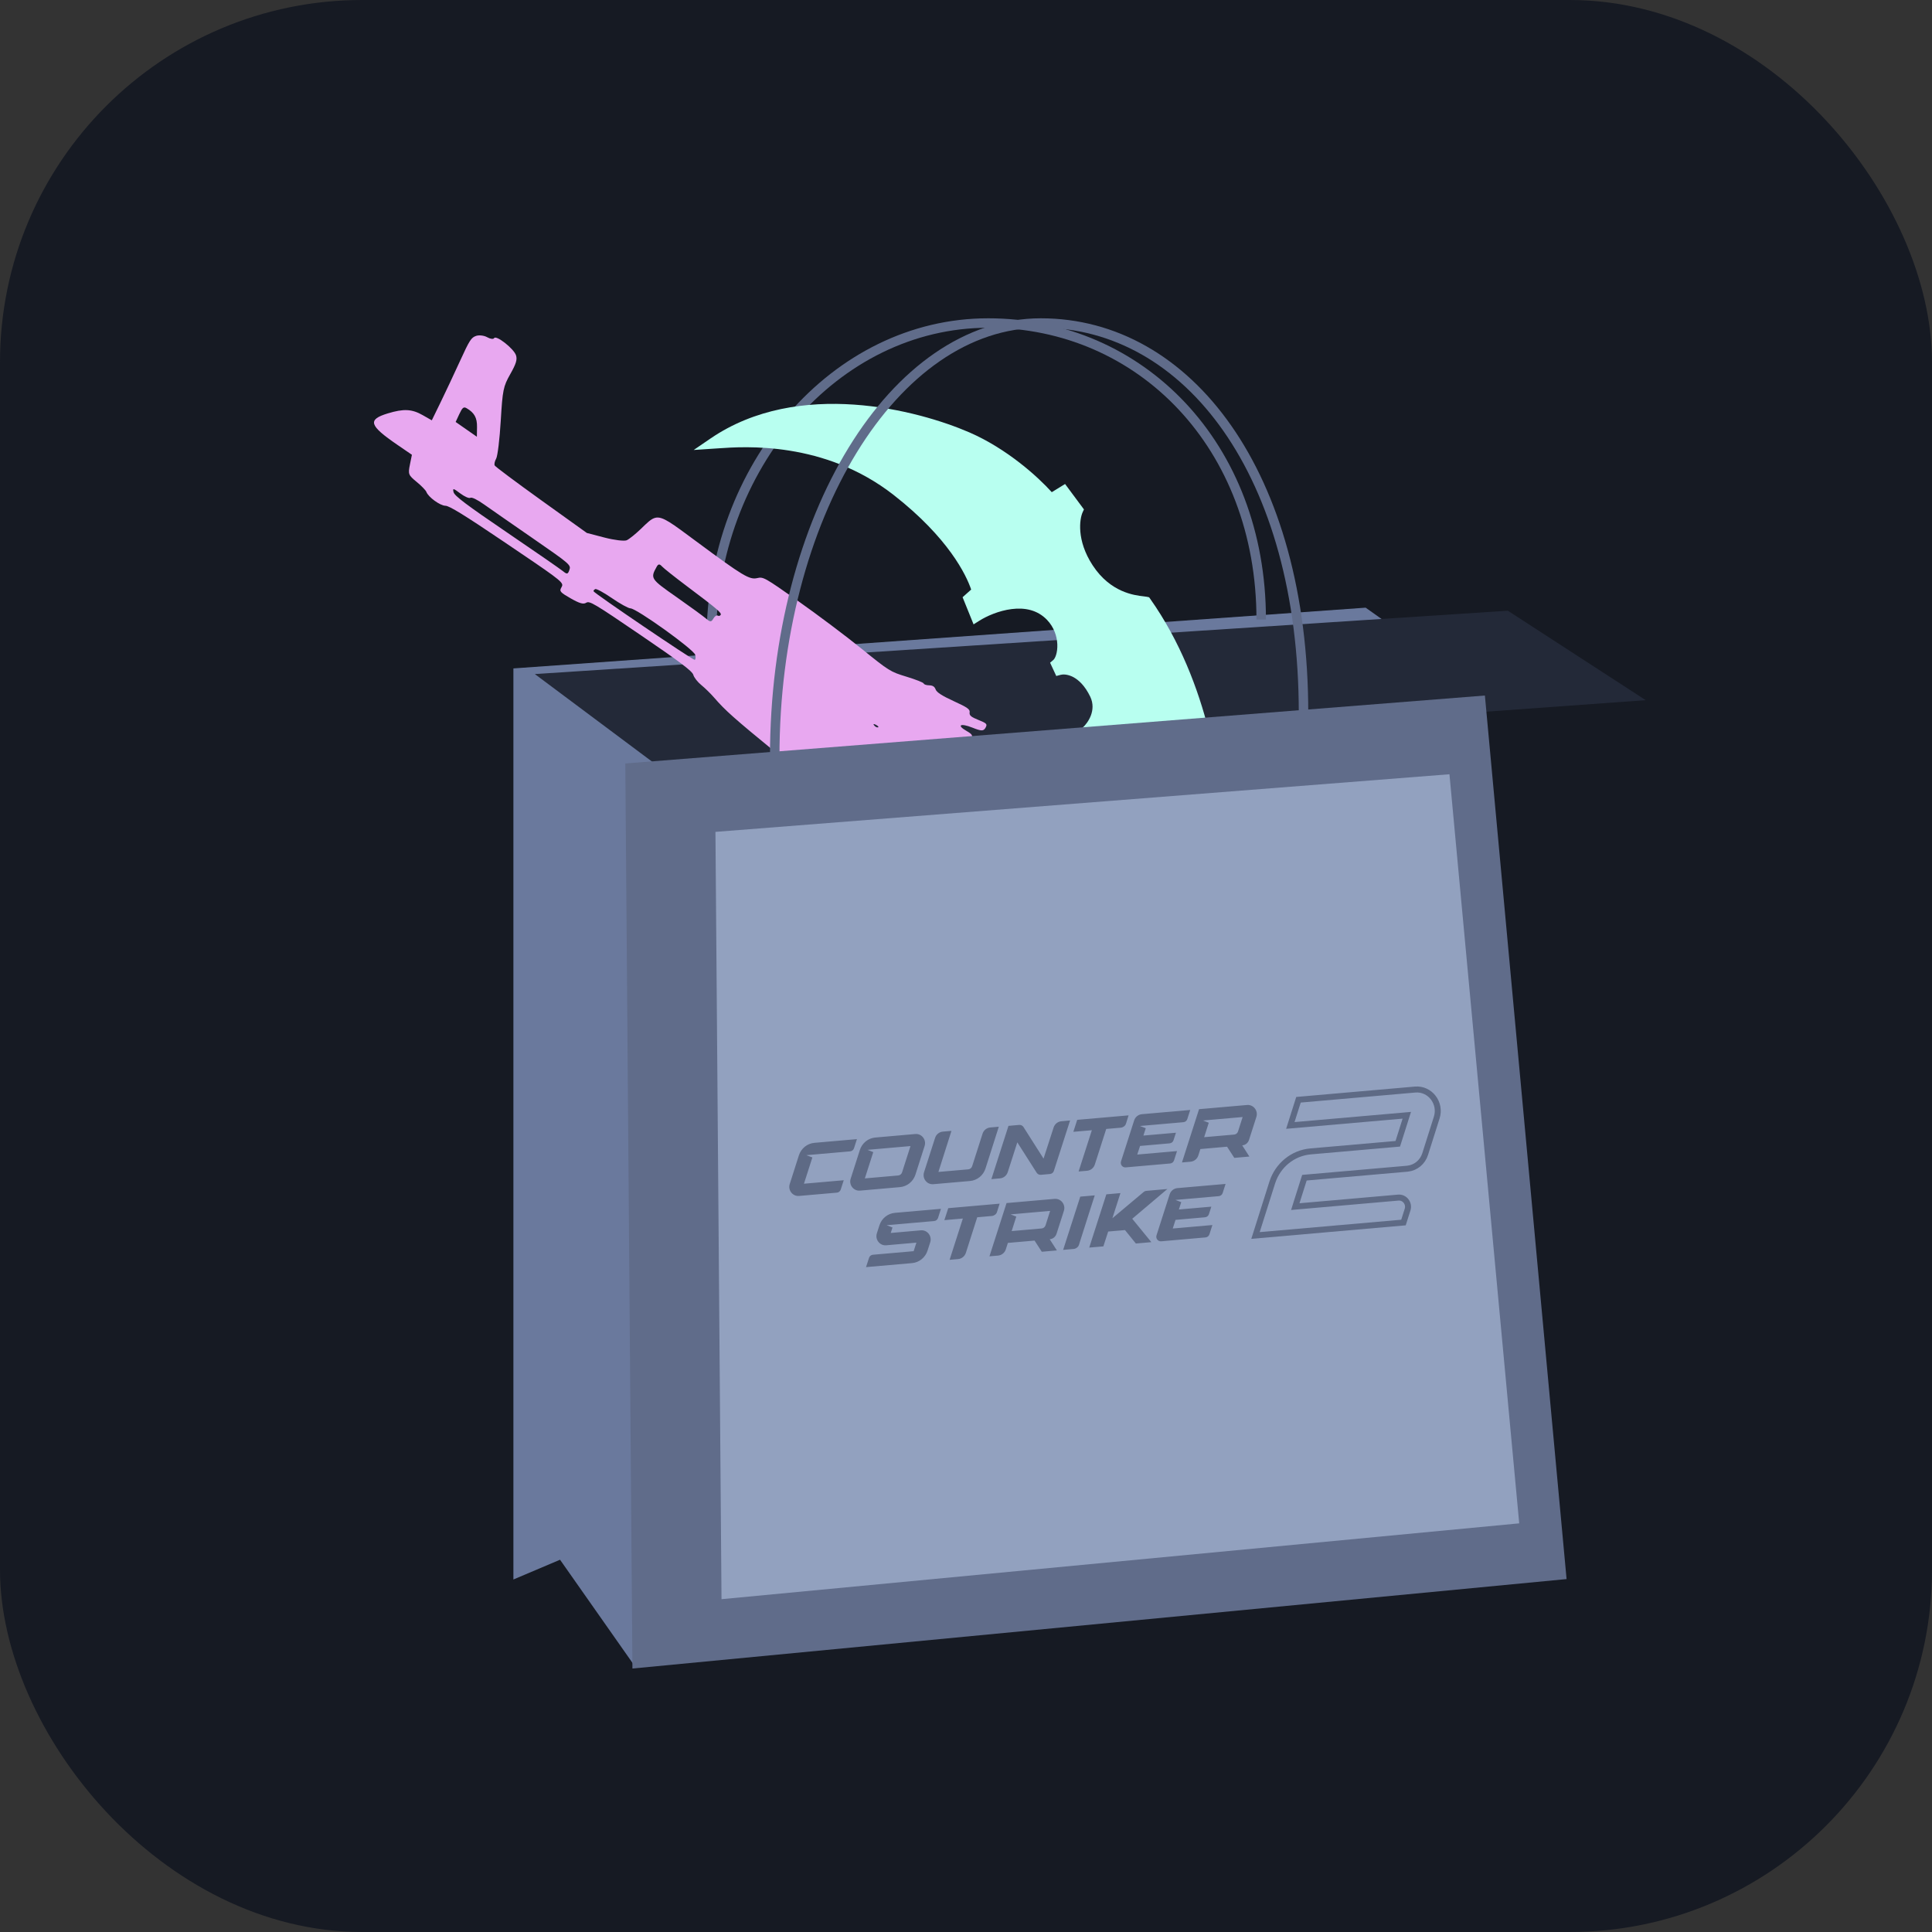
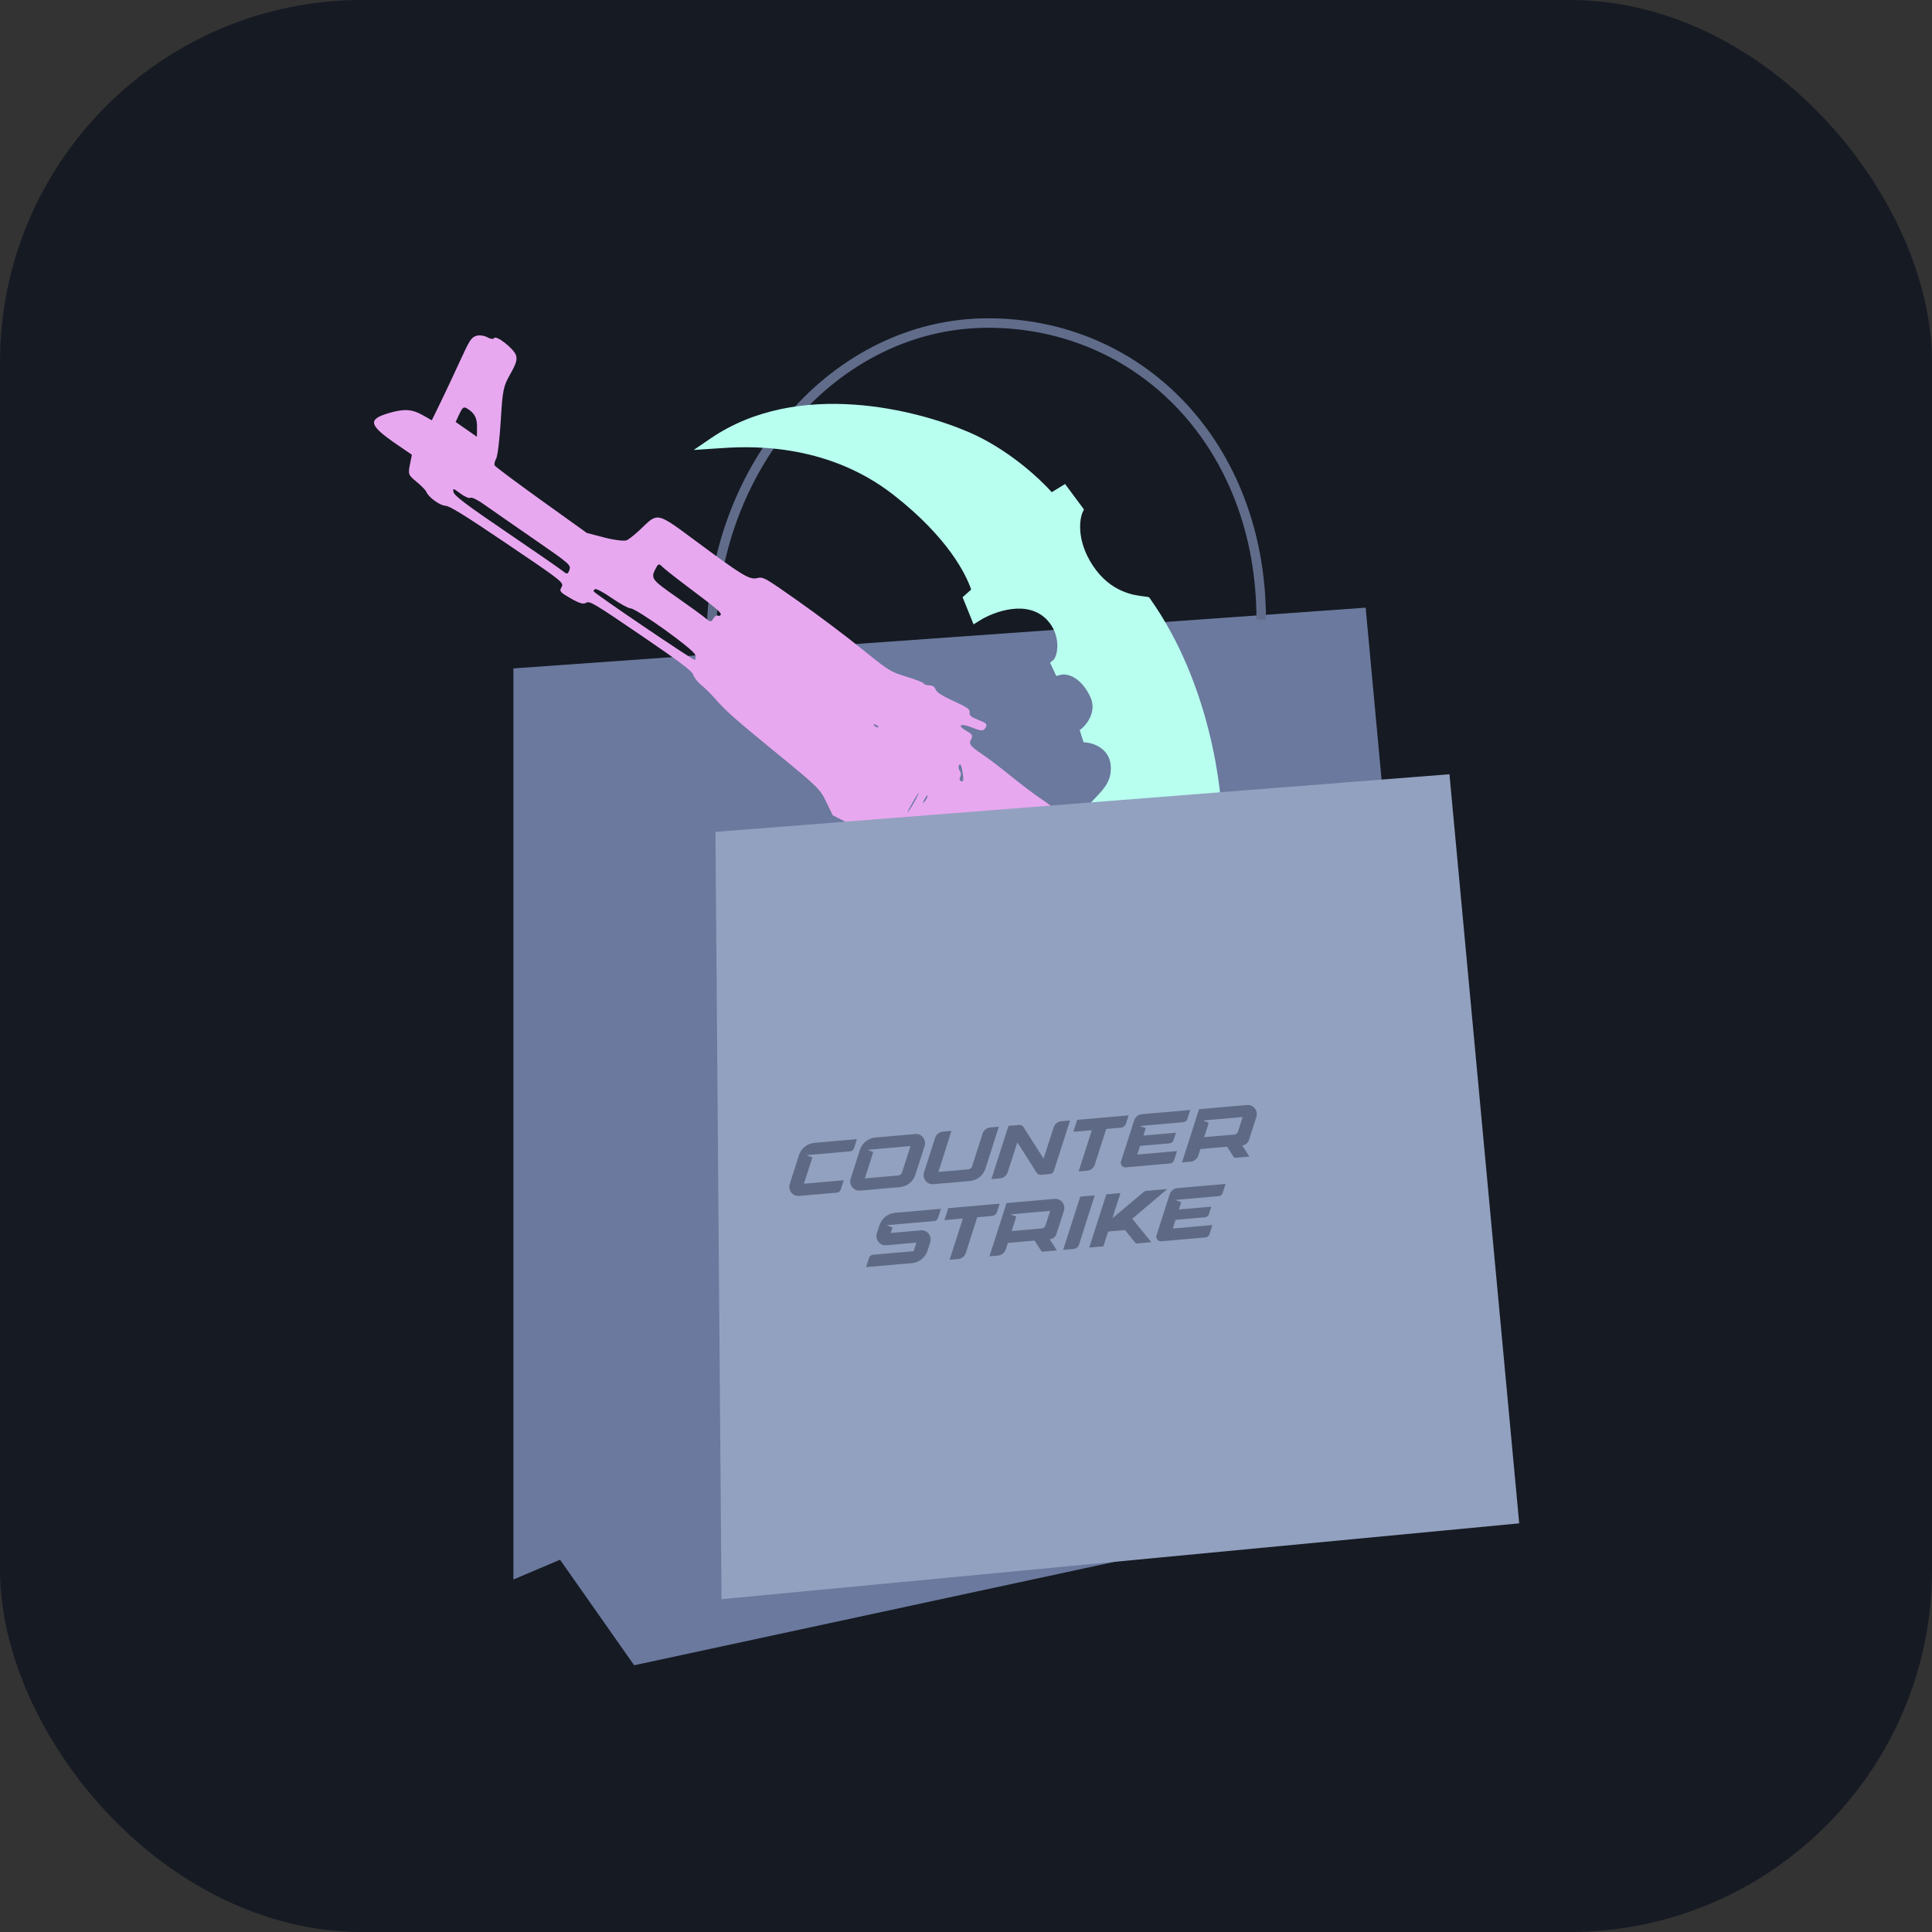
<svg xmlns="http://www.w3.org/2000/svg" width="64" height="64" viewBox="0 0 64 64" fill="none">
  <rect x="0" y="0" width="64" height="64" fill="#333333" stroke="none" />
  <rect width="64" height="64" rx="12" fill="#161A23" />
-   <path d="M17.007 22.142L45.239 20.13L49.239 22.97L47.945 49.364L21.007 55.164L18.552 51.668L17.007 52.323V22.142Z" fill="#6A799D" />
+   <path d="M17.007 22.142L45.239 20.13L47.945 49.364L21.007 55.164L18.552 51.668L17.007 52.323V22.142Z" fill="#6A799D" />
  <path d="M41.779 20.522C41.779 14.772 37.797 10.701 32.732 10.701C27.667 10.701 23.561 15.462 23.561 21.211" stroke="#606C8A" stroke-width="0.314" />
-   <path d="M17.717 22.329L22.015 25.539L54.517 23.194L49.95 20.231L17.717 22.329Z" fill="#232938" />
  <path fill-rule="evenodd" clip-rule="evenodd" d="M40.491 27.61L39.164 30.638L38.141 30.173C37.836 30.24 37.348 30.221 36.866 30.023C36.333 29.805 35.801 29.364 35.522 28.571L35.516 28.551L35.513 28.531C35.45 27.967 35.532 27.55 35.692 27.215C35.848 26.887 36.074 26.651 36.269 26.447L36.276 26.44C36.551 26.152 36.755 25.931 36.792 25.575C36.83 25.212 36.705 24.985 36.544 24.84C36.376 24.688 36.157 24.617 36.012 24.6L35.893 24.586L35.767 24.189L35.86 24.108C35.944 24.035 36.065 23.889 36.136 23.703C36.204 23.522 36.223 23.31 36.119 23.085C35.759 22.337 35.274 22.318 35.143 22.353L34.99 22.393L34.786 21.953L34.895 21.86C34.917 21.841 34.955 21.789 34.985 21.691C35.014 21.597 35.03 21.477 35.025 21.344C35.014 21.078 34.916 20.775 34.682 20.532C34.361 20.199 33.938 20.123 33.514 20.176C33.087 20.229 32.682 20.411 32.444 20.561L32.251 20.683L31.887 19.784L32.171 19.53C32.012 19.055 31.424 17.819 29.601 16.395C27.31 14.606 24.658 14.791 23.807 14.851L23.784 14.853L23.778 14.853C23.772 14.853 23.751 14.855 23.655 14.861L22.98 14.906L23.539 14.524C25.003 13.525 26.731 13.296 28.29 13.403C29.849 13.51 31.257 13.954 32.106 14.321C33.361 14.865 34.387 15.799 34.841 16.304L35.282 16.033L35.907 16.875L35.862 16.973C35.765 17.188 35.651 17.894 36.196 18.727C36.785 19.628 37.581 19.72 37.88 19.754L37.889 19.755C37.924 19.759 37.965 19.764 37.995 19.77L38.066 19.786L38.107 19.844C40.07 22.625 40.514 26.15 40.492 27.573L40.491 27.61ZM36.684 28.185C36.755 28.534 37.01 28.861 37.362 29.036C37.53 29.117 38.055 29.216 38.608 28.8C38.936 28.554 39.019 28.255 39 27.982C38.981 27.697 38.85 27.444 38.758 27.333C38.663 27.218 38.441 27.032 38.147 26.95C37.865 26.872 37.507 26.888 37.108 27.186C36.719 27.478 36.616 27.846 36.684 28.185Z" fill="#B8FFF0" />
  <path fill-rule="evenodd" clip-rule="evenodd" d="M16.139 11.171C16.241 11.229 16.344 11.243 16.368 11.201C16.433 11.087 17.024 11.551 17.094 11.771C17.139 11.913 17.097 12.05 16.903 12.394C16.672 12.802 16.649 12.917 16.588 13.937C16.552 14.543 16.484 15.109 16.436 15.193C16.388 15.277 16.366 15.38 16.388 15.42C16.41 15.461 17.105 15.98 17.934 16.575L19.44 17.655L20.027 17.808C20.35 17.892 20.68 17.932 20.76 17.897C20.841 17.861 21.049 17.694 21.225 17.525C21.444 17.313 21.572 17.18 21.719 17.15C21.958 17.102 22.249 17.329 23.069 17.937C24.612 19.081 24.828 19.21 25.084 19.15C25.287 19.104 25.321 19.123 26.447 19.916C27.083 20.364 28.025 21.072 28.54 21.489C29.458 22.232 29.491 22.252 30.031 22.417C30.335 22.509 30.591 22.611 30.599 22.642C30.608 22.674 30.689 22.701 30.78 22.702C30.898 22.705 30.959 22.744 30.994 22.839C31.029 22.934 31.203 23.047 31.591 23.225C32.052 23.436 32.137 23.496 32.12 23.601C32.105 23.698 32.169 23.753 32.411 23.849C32.691 23.961 32.714 23.987 32.645 24.11C32.58 24.223 32.507 24.222 32.215 24.105C31.811 23.945 31.679 24.021 32.022 24.216C32.208 24.323 32.236 24.372 32.173 24.482C32.08 24.648 32.131 24.716 32.57 25.009C32.758 25.135 33.178 25.455 33.502 25.72C33.828 25.985 34.277 26.324 34.502 26.473C34.726 26.622 35.025 26.851 35.164 26.981C35.304 27.111 35.668 27.397 35.972 27.615C36.276 27.833 36.828 28.265 37.198 28.575L37.87 29.138L37.995 29.699C38.063 30.008 38.152 30.28 38.193 30.303C38.289 30.358 38.312 30.988 38.227 31.206C38.177 31.334 38.26 31.532 38.582 32.053C38.935 32.624 39.032 32.735 39.191 32.748C39.432 32.768 42.205 34.51 42.473 34.81C42.584 34.934 42.654 35.108 42.644 35.235C42.629 35.429 41.288 38.276 40.837 39.072C40.663 39.38 40.661 39.38 40.328 39.298C40.135 39.251 39.914 39.144 39.803 39.044C39.685 38.937 39.249 38.02 38.665 36.65C37.931 34.926 37.617 34.287 37.264 33.788C37.014 33.435 36.731 33.1 36.636 33.043C36.466 32.941 36.46 32.946 36.153 33.437C35.907 33.832 35.767 34.183 35.474 35.148C35.271 35.817 35.013 36.528 34.901 36.729C34.721 37.051 34.657 37.106 34.363 37.195C34.042 37.292 34.01 37.285 33.525 37.008C32.838 36.616 32.822 36.589 33.05 36.187C33.214 35.899 33.551 34.788 33.903 33.378L33.999 32.992L33.338 32.596C32.974 32.378 32.62 32.146 32.551 32.079C32.433 31.964 32.414 31.977 32.221 32.317C32.027 32.659 32.006 32.674 31.811 32.61C31.622 32.548 31.579 32.575 31.267 32.951C31.081 33.176 30.477 33.785 29.924 34.305C28.688 35.469 27.552 36.258 26.291 36.829C25.782 37.059 25.322 37.304 25.269 37.373C25.193 37.471 25.113 37.471 24.905 37.374C24.397 37.138 24.383 37.091 24.434 35.843C24.46 35.203 24.517 34.617 24.56 34.541C24.603 34.465 24.647 34.244 24.657 34.051L24.676 33.699L24.916 33.65C25.472 33.536 26.599 32.951 27.521 32.298C28.342 31.717 28.626 31.465 29.396 30.629C29.913 30.067 30.412 29.459 30.557 29.214L30.811 28.785L30.118 28.255C29.513 27.793 29.392 27.724 29.177 27.711C29.034 27.703 28.646 27.552 28.257 27.352L27.584 27.006L27.37 26.562C27.165 26.137 27.098 26.071 25.739 24.959C24.305 23.785 24.034 23.544 23.657 23.11C23.542 22.977 23.349 22.788 23.228 22.69C23.107 22.592 22.99 22.441 22.967 22.355C22.936 22.236 22.522 21.923 21.233 21.046C19.664 19.977 19.53 19.898 19.416 19.968C19.324 20.025 19.198 19.989 18.905 19.822C18.561 19.626 18.525 19.585 18.592 19.468C18.607 19.44 18.621 19.418 18.625 19.394C18.645 19.265 18.389 19.094 16.67 17.932C15.384 17.063 14.886 16.757 14.757 16.754C14.577 16.751 14.187 16.467 14.123 16.293C14.103 16.241 13.958 16.091 13.799 15.961C13.528 15.738 13.515 15.705 13.578 15.395L13.645 15.065L13.166 14.737C12.224 14.092 12.166 13.901 12.847 13.694C13.375 13.534 13.645 13.548 14.006 13.754L14.304 13.924L14.599 13.319C14.761 12.986 15.05 12.371 15.242 11.951C15.552 11.272 15.61 11.182 15.771 11.127C15.871 11.093 16.037 11.113 16.139 11.171ZM15.094 13.978L15.216 13.716C15.316 13.501 15.359 13.466 15.456 13.522C15.714 13.672 15.806 13.838 15.802 14.146L15.797 14.468L15.094 13.978ZM22.418 19.784C21.546 19.174 21.538 19.161 21.756 18.77C21.806 18.68 21.851 18.677 21.927 18.761C21.983 18.823 22.352 19.116 22.746 19.412C23.757 20.171 23.911 20.302 23.873 20.369C23.855 20.402 23.81 20.412 23.774 20.392C23.738 20.371 23.673 20.417 23.63 20.493C23.564 20.609 23.524 20.609 23.392 20.494C23.304 20.418 22.866 20.098 22.418 19.784ZM31.793 25.532C31.752 25.48 31.742 25.394 31.773 25.34C31.807 25.28 31.849 25.356 31.879 25.533C31.934 25.849 31.92 25.926 31.819 25.868C31.783 25.848 31.78 25.785 31.811 25.729C31.843 25.673 31.835 25.584 31.793 25.532ZM29.084 24.095C29.05 24.105 28.992 24.075 28.956 24.029C28.916 23.978 28.94 23.971 29.018 24.011C29.089 24.048 29.118 24.085 29.084 24.095ZM15.243 16.342C15.39 16.452 15.535 16.516 15.581 16.491C15.631 16.463 15.807 16.549 16.039 16.713C16.246 16.86 16.979 17.369 17.668 17.845C18.884 18.686 18.919 18.715 18.862 18.879C18.812 19.025 18.784 19.031 18.651 18.922C18.567 18.853 17.726 18.271 16.782 17.629C15.462 16.732 15.057 16.427 15.026 16.306C14.99 16.165 15.013 16.169 15.243 16.342ZM19.662 19.586C19.655 19.567 19.68 19.535 19.717 19.515C19.753 19.494 20.002 19.629 20.27 19.814C20.537 19.998 20.814 20.151 20.886 20.153C21.095 20.16 22.984 21.515 23.03 21.692C23.052 21.774 23.044 21.849 23.012 21.858C22.957 21.874 19.684 19.655 19.662 19.586ZM30.11 26.857C30.007 27.006 30.059 26.888 30.226 26.594C30.392 26.3 30.477 26.178 30.413 26.323C30.349 26.468 30.213 26.708 30.11 26.857ZM30.615 26.572C30.561 26.627 30.568 26.582 30.629 26.471C30.69 26.36 30.734 26.314 30.726 26.37C30.718 26.425 30.668 26.516 30.615 26.572ZM29.768 27.539C29.711 27.556 29.736 27.488 29.833 27.367C29.969 27.199 29.983 27.195 29.928 27.34C29.892 27.435 29.82 27.524 29.768 27.539ZM33.151 32.288C33.025 32.133 33.031 32.109 33.347 31.553L33.673 30.978L33.924 31.183C34.062 31.296 34.18 31.404 34.186 31.422C34.212 31.506 33.794 32.135 33.652 32.227C33.503 32.322 33.507 32.333 33.714 32.413C33.835 32.46 33.93 32.506 33.925 32.515C33.799 32.736 33.425 32.626 33.151 32.288Z" fill="#E8A8F0" />
-   <path d="M43.181 23.628C43.181 15.695 39.352 10.701 34.482 10.701C29.612 10.701 25.664 17.132 25.664 25.065" stroke="#606C8A" stroke-width="0.314" />
-   <path d="M20.714 25.291L49.189 23.04L51.895 52.309L20.95 55.272L20.714 25.291Z" fill="#606C8A" />
  <path d="M23.7 27.557L48.015 25.648L50.326 50.463L23.901 52.975L23.7 27.557Z" fill="#92A1BF" />
  <g clip-path="url(#clip0_802_2270)">
-     <path d="M46.631 38.713L46.617 38.715L43.276 39.007L43.211 39.013L43.191 39.075L42.953 39.827L42.908 39.971L43.055 39.958L46.32 39.672C46.531 39.654 46.693 39.862 46.628 40.07L46.492 40.498L41.59 40.927L42.144 39.176C42.327 38.6 42.827 38.193 43.414 38.142L46.239 37.895L46.303 37.889L46.323 37.826L46.557 37.088L46.602 36.945L46.455 36.958L42.744 37.282L43.014 36.431L46.878 36.093C47.369 36.05 47.746 36.537 47.594 37.019L47.21 38.232C47.126 38.496 46.899 38.684 46.631 38.713Z" stroke="#5E6A85" stroke-width="0.198" />
    <path fill-rule="evenodd" clip-rule="evenodd" d="M26.978 37.858C26.741 37.879 26.54 38.041 26.465 38.27L26.161 39.222C26.095 39.428 26.258 39.636 26.471 39.617L27.723 39.508C27.782 39.503 27.833 39.462 27.851 39.404L27.95 39.097L26.632 39.212L26.911 38.342L26.712 38.267L28.161 38.14C28.221 38.135 28.271 38.094 28.29 38.037L28.387 37.735L26.978 37.858ZM30.325 38.911C30.251 39.141 30.049 39.304 29.812 39.325L28.489 39.441C28.276 39.459 28.113 39.251 28.18 39.045L28.484 38.095C28.558 37.865 28.759 37.702 28.997 37.682L30.32 37.566C30.532 37.547 30.695 37.756 30.629 37.962L30.325 38.911ZM29.882 38.836L30.161 37.965L28.738 38.09L28.928 38.166L28.649 39.036L29.754 38.939C29.813 38.934 29.864 38.894 29.882 38.836L29.882 38.836ZM31.738 41.709L31.457 41.733L31.896 40.365C31.875 40.367 31.283 40.419 31.283 40.419L31.412 40.022L33.114 39.873L33.025 40.154C33.004 40.221 32.931 40.275 32.856 40.281L32.372 40.324L31.996 41.501C31.959 41.616 31.858 41.698 31.738 41.709ZM37.267 40.748L37.117 40.761L36.71 40.796L36.55 41.288L36.082 41.328L36.649 39.564L37.116 39.523L36.849 40.356L37.889 39.483C37.912 39.463 37.94 39.451 37.971 39.449L38.672 39.387L37.507 40.373L38.14 41.148L37.627 41.193L37.267 40.748L37.267 40.748ZM36.265 39.598L35.785 39.64L35.218 41.404L35.568 41.373C35.643 41.367 35.718 41.309 35.74 41.242L36.069 40.208L36.265 39.598ZM35.011 41.422L34.511 41.466L34.271 41.096L33.387 41.173L33.319 41.386C33.282 41.501 33.181 41.582 33.062 41.593L32.777 41.617L33.343 39.853L34.933 39.714C35.146 39.696 35.309 39.904 35.243 40.11L34.999 40.871C34.966 40.972 34.878 41.043 34.773 41.052L35.011 41.422L35.011 41.422ZM35.093 40.566L34.787 40.112L33.477 40.228L33.666 40.302L33.513 40.781L34.506 40.694C34.566 40.689 34.616 40.648 34.635 40.59L34.787 40.112L35.093 40.566ZM39.052 40.066L40.127 39.972L40.047 40.221C40.028 40.278 39.978 40.319 39.919 40.324L38.941 40.41L38.849 40.696L40.162 40.581L40.064 40.888C40.046 40.945 39.995 40.986 39.936 40.991L38.466 41.12C38.359 41.129 38.278 41.025 38.311 40.922L38.746 39.565C38.782 39.45 38.883 39.369 39.002 39.358L40.599 39.219L40.502 39.52C40.484 39.578 40.434 39.618 40.374 39.624L38.937 39.749L39.13 39.823L39.052 40.066ZM31.086 38.822L31.518 37.462L31.233 37.486C31.114 37.497 31.013 37.578 30.976 37.693L30.61 38.832C30.544 39.038 30.706 39.247 30.919 39.228L32.133 39.122C32.371 39.101 32.573 38.938 32.646 38.707L33.087 37.324L32.805 37.349C32.686 37.359 32.584 37.44 32.548 37.556L32.204 38.632C32.186 38.69 32.135 38.731 32.075 38.736L31.086 38.822ZM36.011 38.783L35.73 38.807L36.169 37.44C36.147 37.441 35.556 37.493 35.556 37.493L35.684 37.096L37.386 36.948L37.298 37.228C37.276 37.295 37.204 37.349 37.129 37.356L36.645 37.398L36.268 38.575C36.231 38.691 36.13 38.772 36.011 38.783ZM41.15 37.942L41.387 38.312L40.888 38.356L40.648 37.986L39.764 38.064L39.696 38.276C39.659 38.391 39.558 38.472 39.439 38.483L39.154 38.508L39.72 36.743L41.31 36.604C41.522 36.586 41.685 36.794 41.619 37L41.375 37.761C41.343 37.862 41.254 37.933 41.15 37.942ZM41.164 37.003L41.47 37.456L41.164 37.003L41.011 37.481C40.993 37.538 40.943 37.579 40.883 37.584L39.889 37.671L40.042 37.192L39.853 37.118L41.164 37.003ZM38.955 37.523L37.877 37.617L37.955 37.374L37.762 37.3L39.203 37.174C39.262 37.169 39.313 37.128 39.331 37.071L39.428 36.769L37.827 36.909C37.708 36.919 37.607 37.001 37.57 37.116L37.135 38.473C37.102 38.576 37.183 38.68 37.289 38.671L38.763 38.542C38.823 38.537 38.873 38.496 38.892 38.438L38.99 38.131L37.673 38.246L37.766 37.961L38.746 37.875C38.806 37.87 38.856 37.829 38.874 37.772L38.955 37.523ZM33.383 38.828C33.346 38.943 33.245 39.025 33.126 39.035L32.841 39.06L33.407 37.296L33.764 37.264C33.819 37.26 33.873 37.286 33.903 37.333L34.569 38.38L34.902 37.35C34.939 37.235 35.04 37.154 35.158 37.143L35.448 37.117L34.911 38.787C34.893 38.844 34.842 38.885 34.783 38.89L34.48 38.917C34.425 38.922 34.371 38.895 34.341 38.848L33.7 37.842L33.383 38.828L33.383 38.828ZM30.266 41.447L30.357 41.164L30.357 41.164L29.466 41.242L29.357 41.252C29.145 41.27 28.982 41.063 29.047 40.857L29.082 40.746L29.132 40.592C29.205 40.361 29.407 40.198 29.646 40.177L31.17 40.044L31.074 40.345C31.055 40.403 31.005 40.443 30.945 40.449L29.37 40.586L29.565 40.662L29.507 40.844L30.505 40.756C30.718 40.738 30.881 40.946 30.815 41.152L30.726 41.428C30.652 41.658 30.45 41.821 30.213 41.842L28.688 41.975L28.788 41.668C28.806 41.61 28.857 41.57 28.916 41.565L30.266 41.447Z" fill="#5E6A85" />
  </g>
  <defs>
    <clipPath id="clip0_802_2270">
      <rect width="21.721" height="4.554" fill="white" transform="translate(26.014 37.819) rotate(-5)" />
    </clipPath>
  </defs>
</svg>